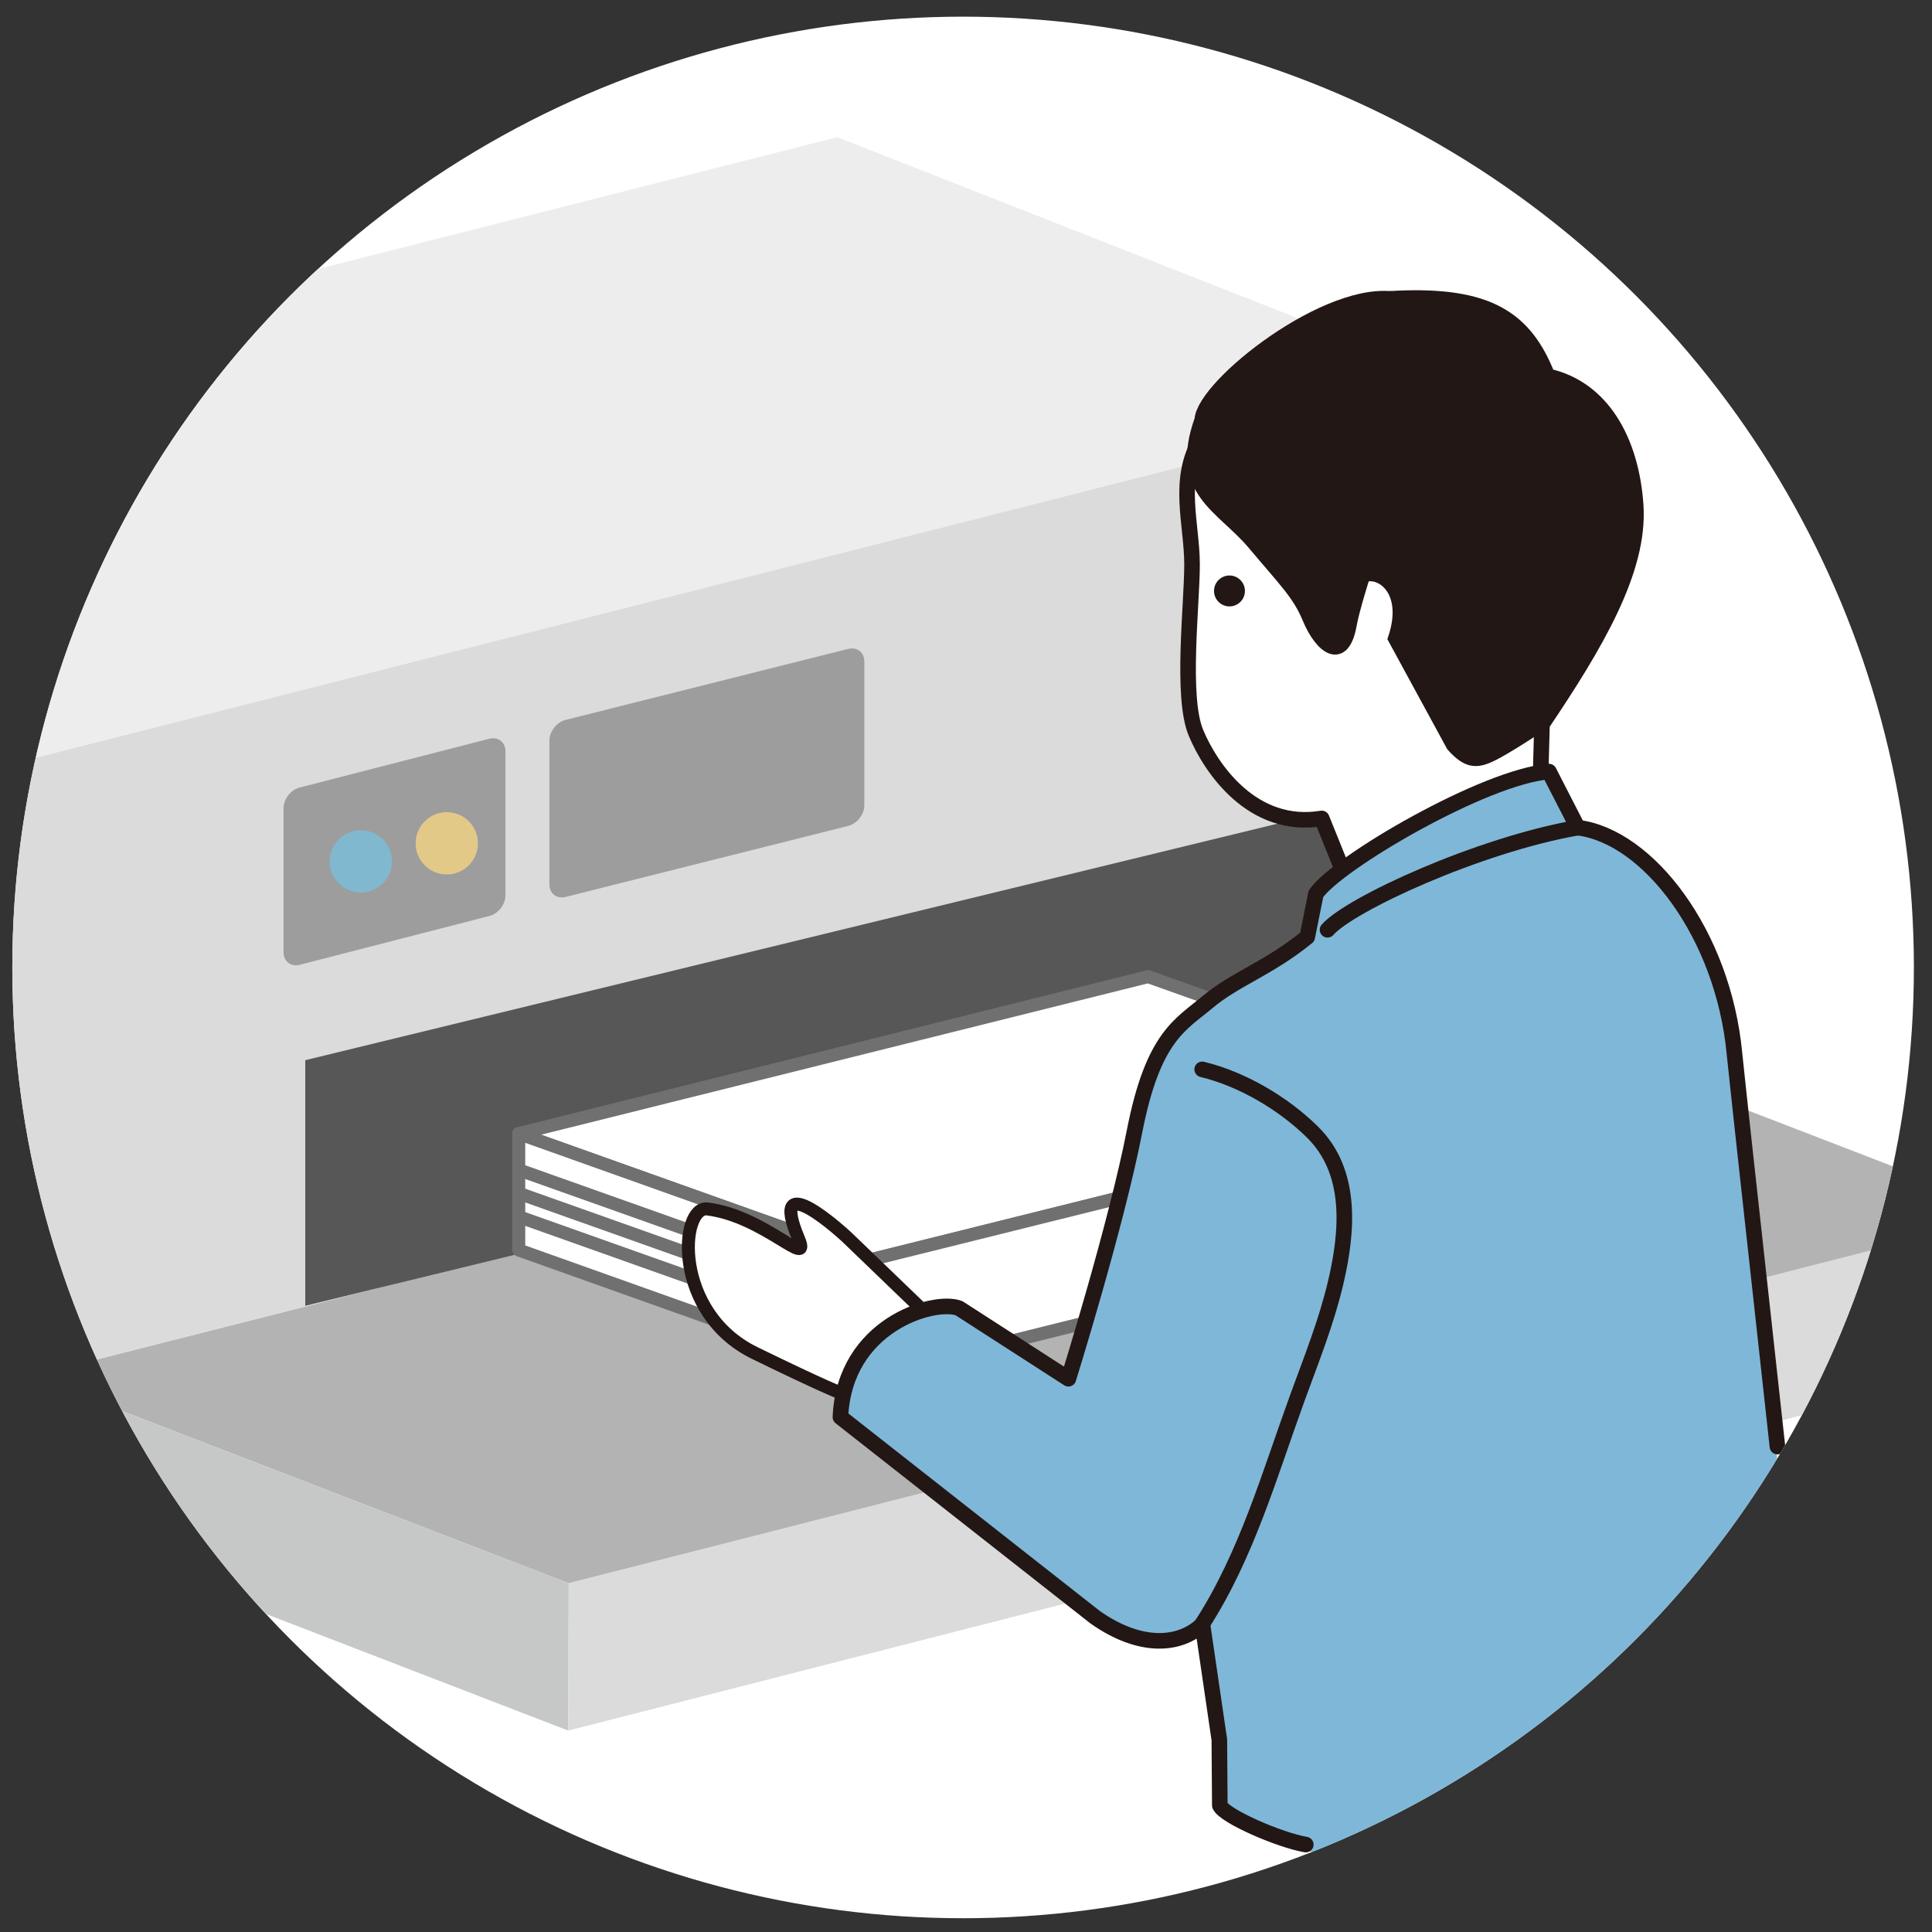
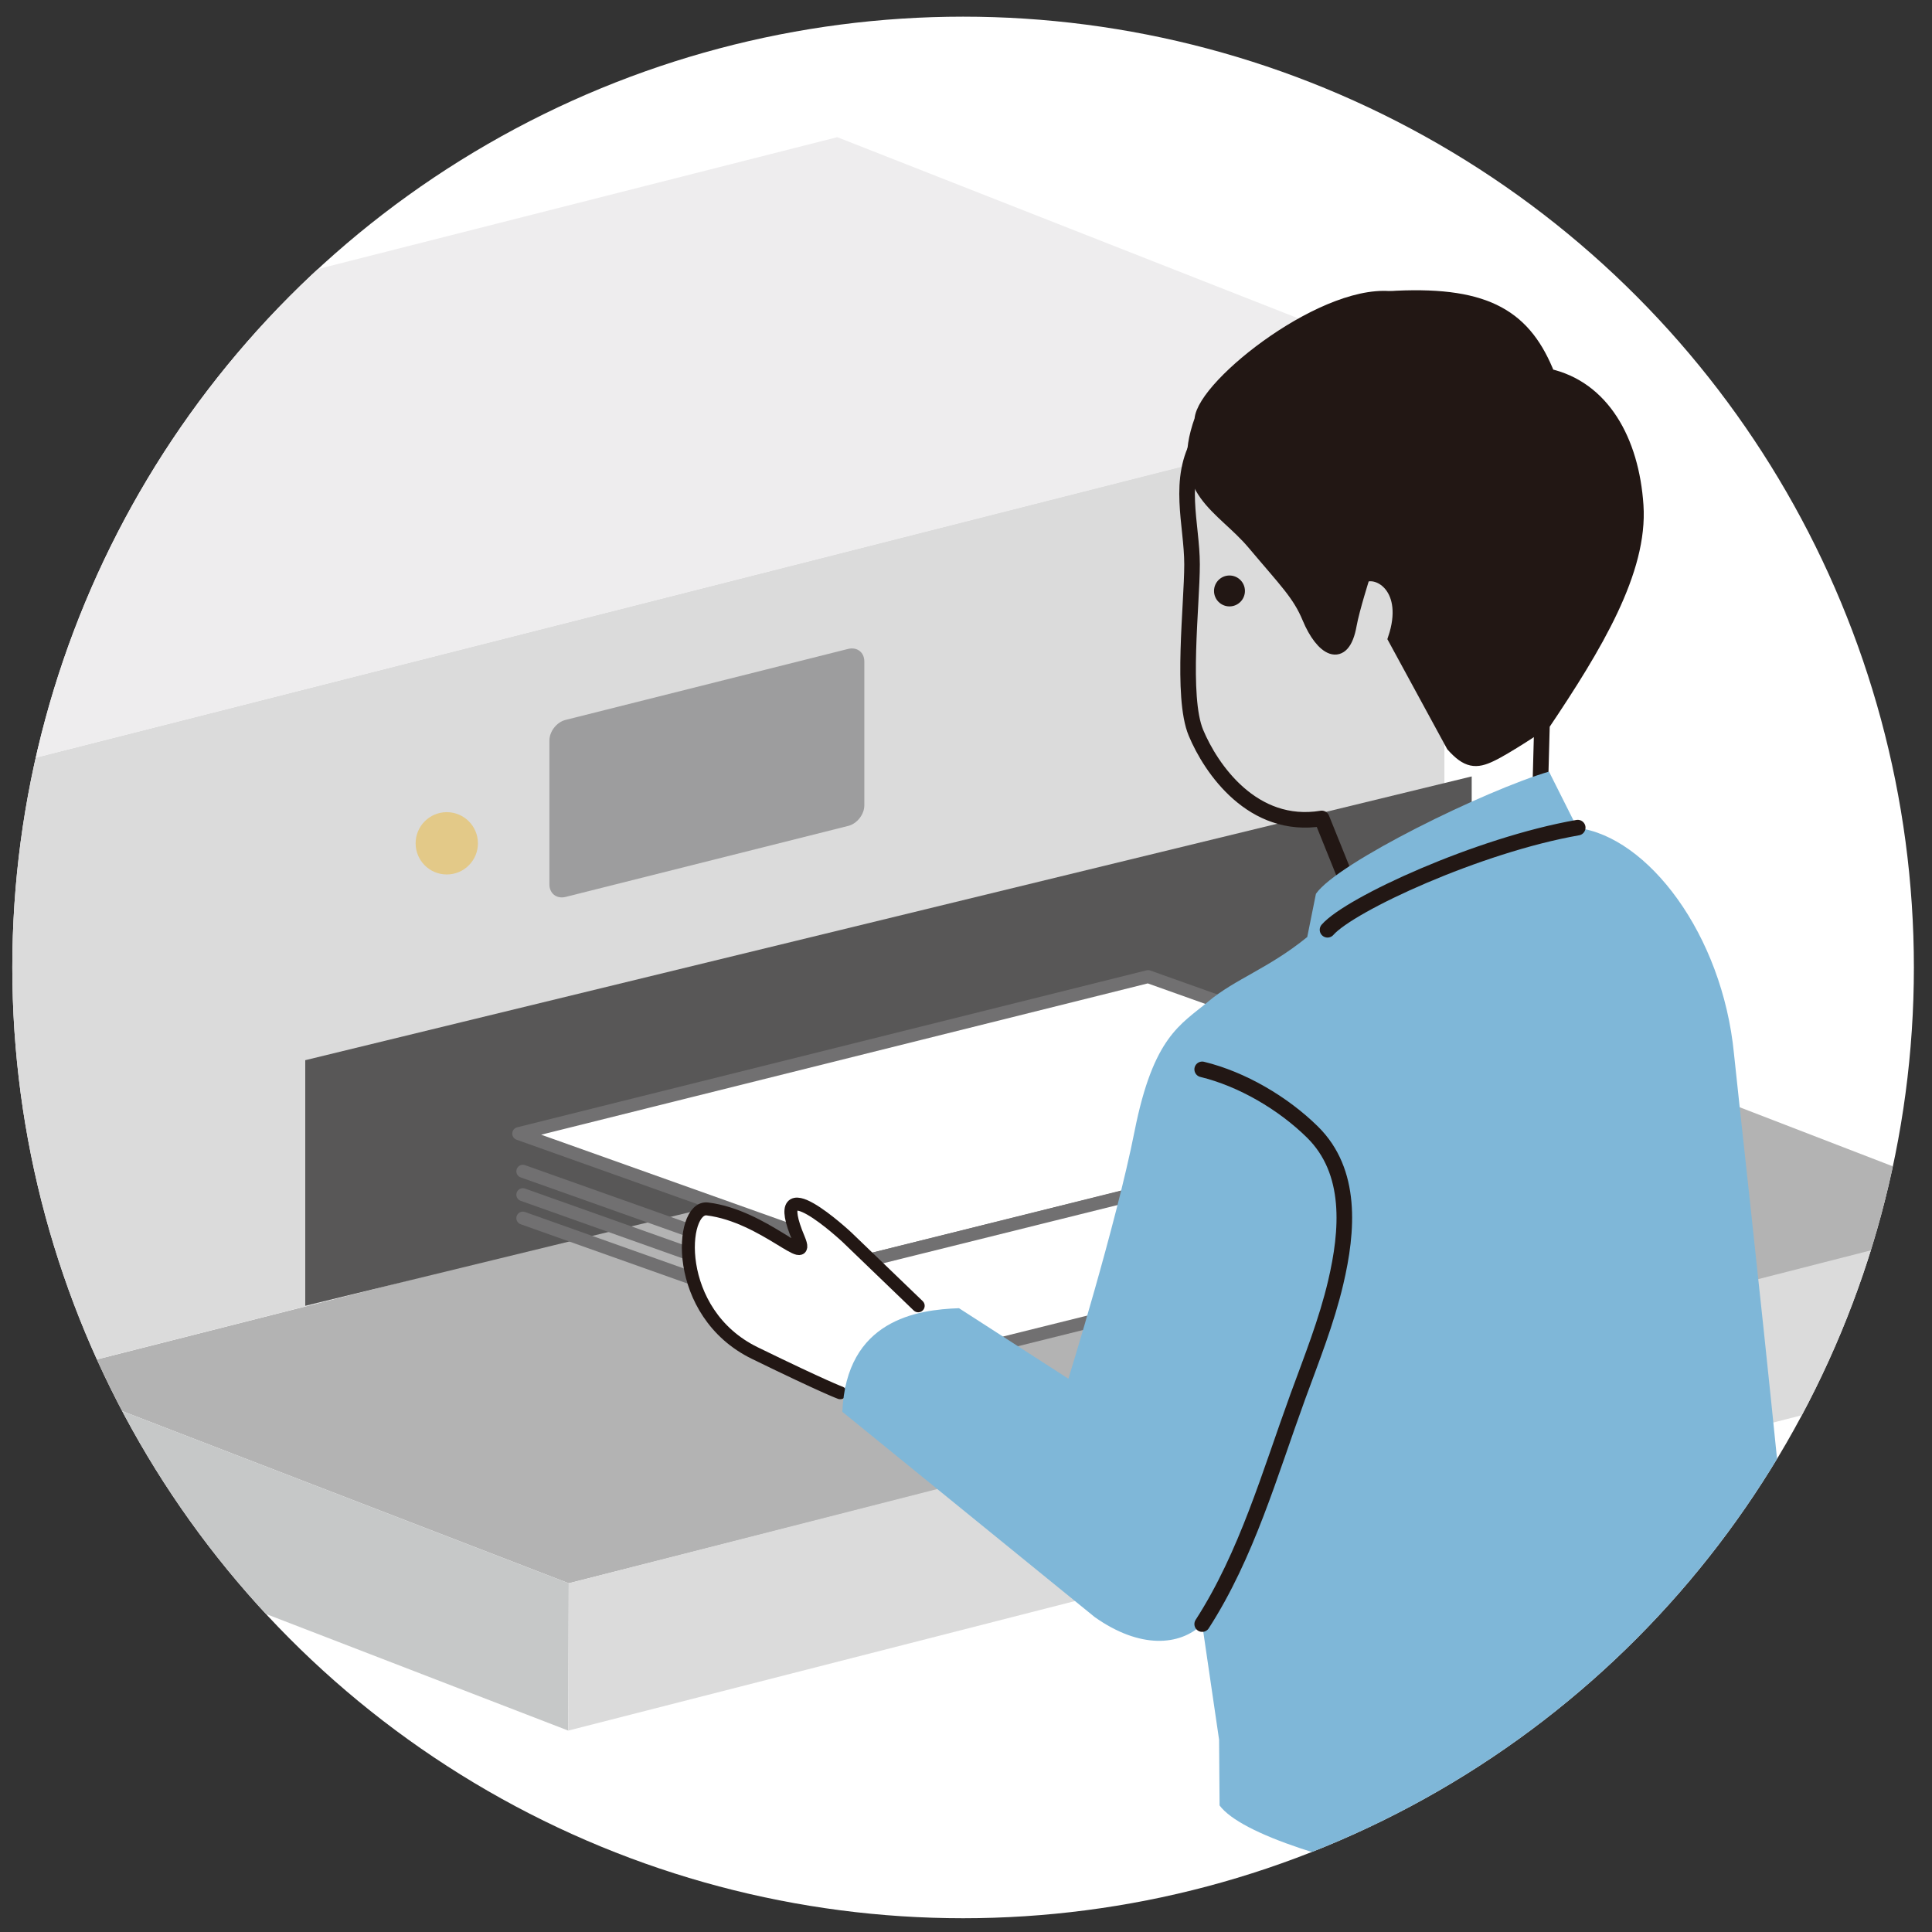
<svg xmlns="http://www.w3.org/2000/svg" xmlns:xlink="http://www.w3.org/1999/xlink" version="1.1" id="レイヤー_1" x="0px" y="0px" viewBox="0 0 800 800" style="enable-background:new 0 0 800 800;" xml:space="preserve">
  <rect x="0" y="0" width="800" height="800" fill="#333333" stroke="none" />
  <style type="text/css">
	.st0{fill:#FFFFFF;}
	.st1{clip-path:url(#SVGID_2_);}
	.st2{fill:#B3B3B3;}
	.st3{fill:#C6C8C8;}
	.st4{fill:#DBDBDB;}
	.st5{fill:#585757;}
	.st6{fill:#EEEDEE;}
	.st7{fill:#FFFFFF;stroke:#717071;stroke-width:5.378;stroke-linecap:round;stroke-linejoin:round;stroke-miterlimit:10;}
	.st8{fill:none;stroke:#717071;stroke-width:5.378;stroke-linecap:round;stroke-linejoin:round;stroke-miterlimit:10;}
	.st9{fill:#9D9D9E;}
	.st10{fill:#80B8D0;}
	.st11{fill:#E3C988;}
	.st12{fill:#FFFFFF;stroke:#221714;stroke-width:5.378;stroke-linecap:round;stroke-linejoin:round;stroke-miterlimit:10;}
	.st13{fill:none;stroke:#221714;stroke-width:6.454;stroke-linecap:round;stroke-linejoin:round;stroke-miterlimit:10;}
	.st14{fill:#7FB7D8;}
	.st15{fill:#221714;stroke:#221714;stroke-width:5.378;stroke-miterlimit:10;}
	.st16{fill:#221714;}
</style>
  <g>
    <circle class="st0" cx="398.8" cy="400.6" r="393.7" />
    <g>
      <defs>
        <circle id="SVGID_1_" cx="398.8" cy="400.6" r="393.7" />
      </defs>
      <clipPath id="SVGID_2_">
        <use xlink:href="#SVGID_1_" style="overflow:visible;" />
      </clipPath>
      <g class="st1">
        <g>
          <polygon class="st2" points="613.6,417.3 13,569.8 235.5,655.6 836,503.1     " />
          <polygon class="st3" points="12.9,630.8 13,569.8 235.5,655.6 235.3,716.6     " />
          <polygon class="st4" points="825.2,565.8 825.3,504.8 235.5,655.6 235.3,716.6     " />
        </g>
        <polygon class="st4" points="598.1,421.2 -2.5,573.7 -2.5,318.1 598.1,165.5    " />
        <polyline class="st5" points="126.4,540.7 126.4,439 609.4,321.5 609.4,423.1    " />
        <polygon class="st6" points="346.7,56.8 -253.9,209.3 13,314.2 613.6,161.7    " />
        <polygon class="st3" points="-272.5,564.4 -273.3,210.3 -6.4,315.2 -5.6,669.2    " />
        <g>
          <g>
            <g>
              <polygon class="st7" points="475.4,404.4 214.8,469.4 361,521.5 621.6,456.5       " />
-               <polygon class="st7" points="214.8,517.6 214.8,469.4 361,521.5 361,569.7       " />
              <polygon class="st7" points="621.7,504.9 621.7,456.7 361,521.5 361,569.7       " />
            </g>
          </g>
          <line class="st8" x1="328.2" y1="524.7" x2="216.5" y2="485" />
          <line class="st8" x1="328.2" y1="534.4" x2="216.5" y2="494.7" />
          <line class="st8" x1="328.2" y1="544.1" x2="216.5" y2="504.4" />
        </g>
        <g>
-           <path class="st9" d="M209.3,311.1c0-3.8-3-6.1-6.7-5.2l-78.5,20.2c-3.7,0.9-6.7,4.8-6.7,8.6v59.6c0,3.8,3,6.1,6.7,5.2l78.5-20.2      c3.7-0.9,6.7-4.8,6.7-8.6V311.1z" />
-         </g>
+           </g>
        <g>
          <path class="st9" d="M357.9,273.9c0-3.8-3-6.1-6.7-5.2l-117,29.4c-3.7,0.9-6.7,4.8-6.7,8.5v59.6c0,3.8,3,6.1,6.7,5.2l117-29.4      c3.7-0.9,6.7-4.8,6.7-8.5V273.9z" />
        </g>
-         <circle class="st10" cx="149.4" cy="356.7" r="12.9" />
        <circle class="st11" cx="185" cy="349.2" r="12.9" />
        <path class="st12" d="M380.2,540.7l-29.5-28.4c0,0-33.5-31.3-20,0.7c5.4,13-14.2-9.5-37.8-12.4c-11.4-1.4-14.6,43,19.7,59.7     c29.1,14.2,35.3,16.4,35.3,16.4" />
        <g>
-           <path class="st0" d="M497.2,181.9c-10.1,16.6-3.6,35.1-3.6,51.8s-4.6,54.8,1.6,69.7s23.5,40.2,52.1,35.5l11.9,29.5l78.3-31.3      l1-37.2c22-32.7,40.6-63.8,38.8-90.6c-1.8-26.8-14-48.6-36.5-53.5c-9.4-24-24.8-33.9-62.4-32.2S506.5,166.7,497.2,181.9z" />
          <path class="st13" d="M497.2,181.9c-10.1,16.6-3.6,35.1-3.6,51.8s-4.6,54.8,1.6,69.7s23.5,40.2,52.1,35.5l11.9,29.5l78.3-31.3      l1-37.2c22-32.7,40.6-63.8,38.8-90.6c-1.8-26.8-14-48.6-36.5-53.5c-9.4-24-24.8-33.9-62.4-32.2S506.5,166.7,497.2,181.9z" />
          <path class="st14" d="M641.4,319.5c-26.2,7.7-87.6,37.7-96.5,50.6l-3.6,17.9c-16.1,13.1-29.8,17.3-41.1,26.8      s-22.6,14.3-30.4,53.6s-27.4,102.5-27.4,102.5l-45.3-29.2c-17.3,0.6-46.7,4.8-48.3,42.9l104.5,85c18.8,13.3,35.3,11.9,44.5,3      l7,47.8l0.2,27.2c17.9,24,158.3,49.6,245,45.3c4.2-35.7-29.3-329.3-32-356.6c-4.8-49.4-35.7-89.9-64.9-93.5L641.4,319.5z" />
-           <path class="st13" d="M540.7,763.8c-10.7-1.8-33.6-11.7-35.6-16.2l-0.2-27.2l-7-47.8c-9.2,8.9-25.7,10.3-44.5-3L348,586.8      c1.6-38.1,38.6-49,49.1-45.1l45.3,29.2c0,0,19.7-63.1,27.4-102.5s19.1-44.1,30.4-53.6s25-13.7,41.1-26.8l3.6-17.9      c8.9-12.9,70.1-48.6,96.5-50.6l11.9,23.2c29.2,3.6,60.2,44.1,64.9,93.5c0.5,5.1,2.1,19.6,4.3,40L736,599" />
          <path class="st13" d="M653.3,342.7c-41.1,7.2-94.3,31.7-103.6,42.3" />
          <path class="st13" d="M497.8,442.8c16.5,4,33.5,14,45.6,25.9c16.7,16.4,14.7,41,9.7,62.3c-3.8,16.2-10,31.7-15.7,47.3      c-11.7,32.1-21.1,65.5-39.6,94.2" />
          <path class="st15" d="M578.3,123.6c37.6-1.7,53,8.3,62.4,32.2c22.5,4.9,34.7,26.7,36.5,53.5c1.8,26.8-16.7,57.8-38.8,90.6      c0,0-14.8,9.9-21,12.8c-6.2,3-9.9,2.7-15.9-4l-24.1-44.3c6.9-20.6-6.3-28.8-12.8-25.8c0,0-4.3,13.5-5.5,20.1      c-2.8,15.9-11.8,10.2-17.2-2.8c-4.1-9.9-9.6-15.1-22.8-30.8c-13.2-15.7-32.4-21.8-21.8-51.3      C498.2,159.3,550.3,118.3,578.3,123.6z" />
          <circle class="st16" cx="509.1" cy="244.7" r="6.4" />
        </g>
      </g>
    </g>
  </g>
</svg>